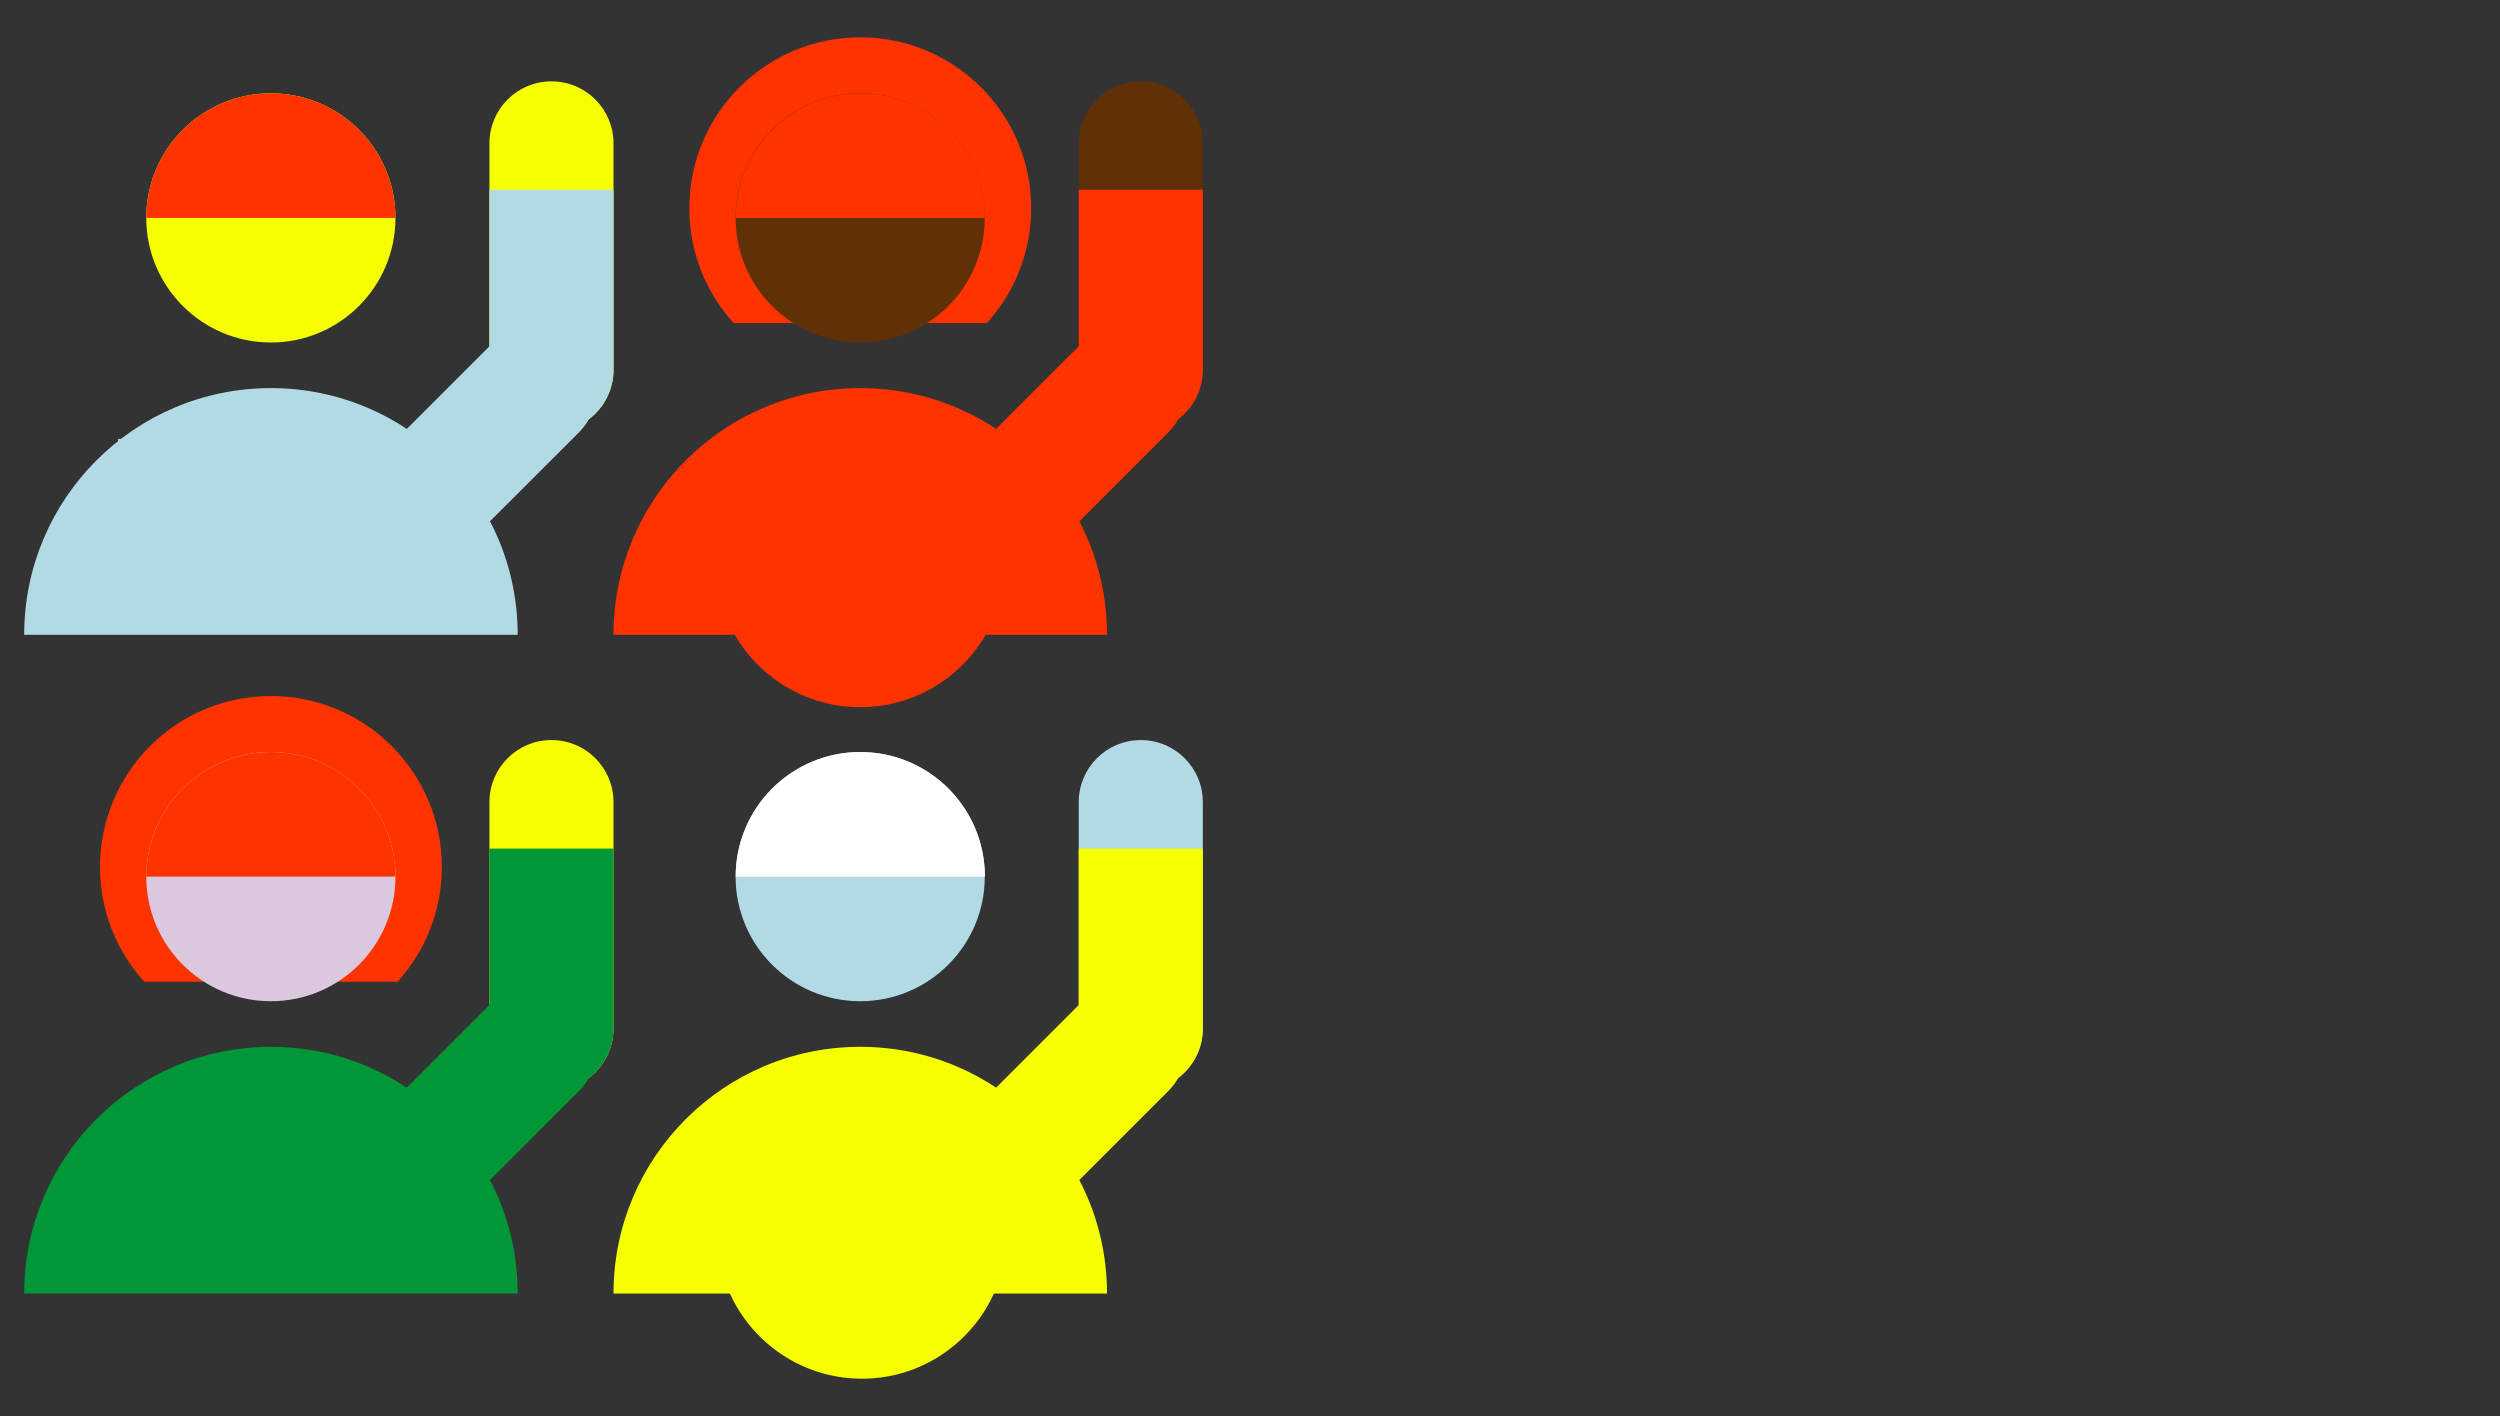
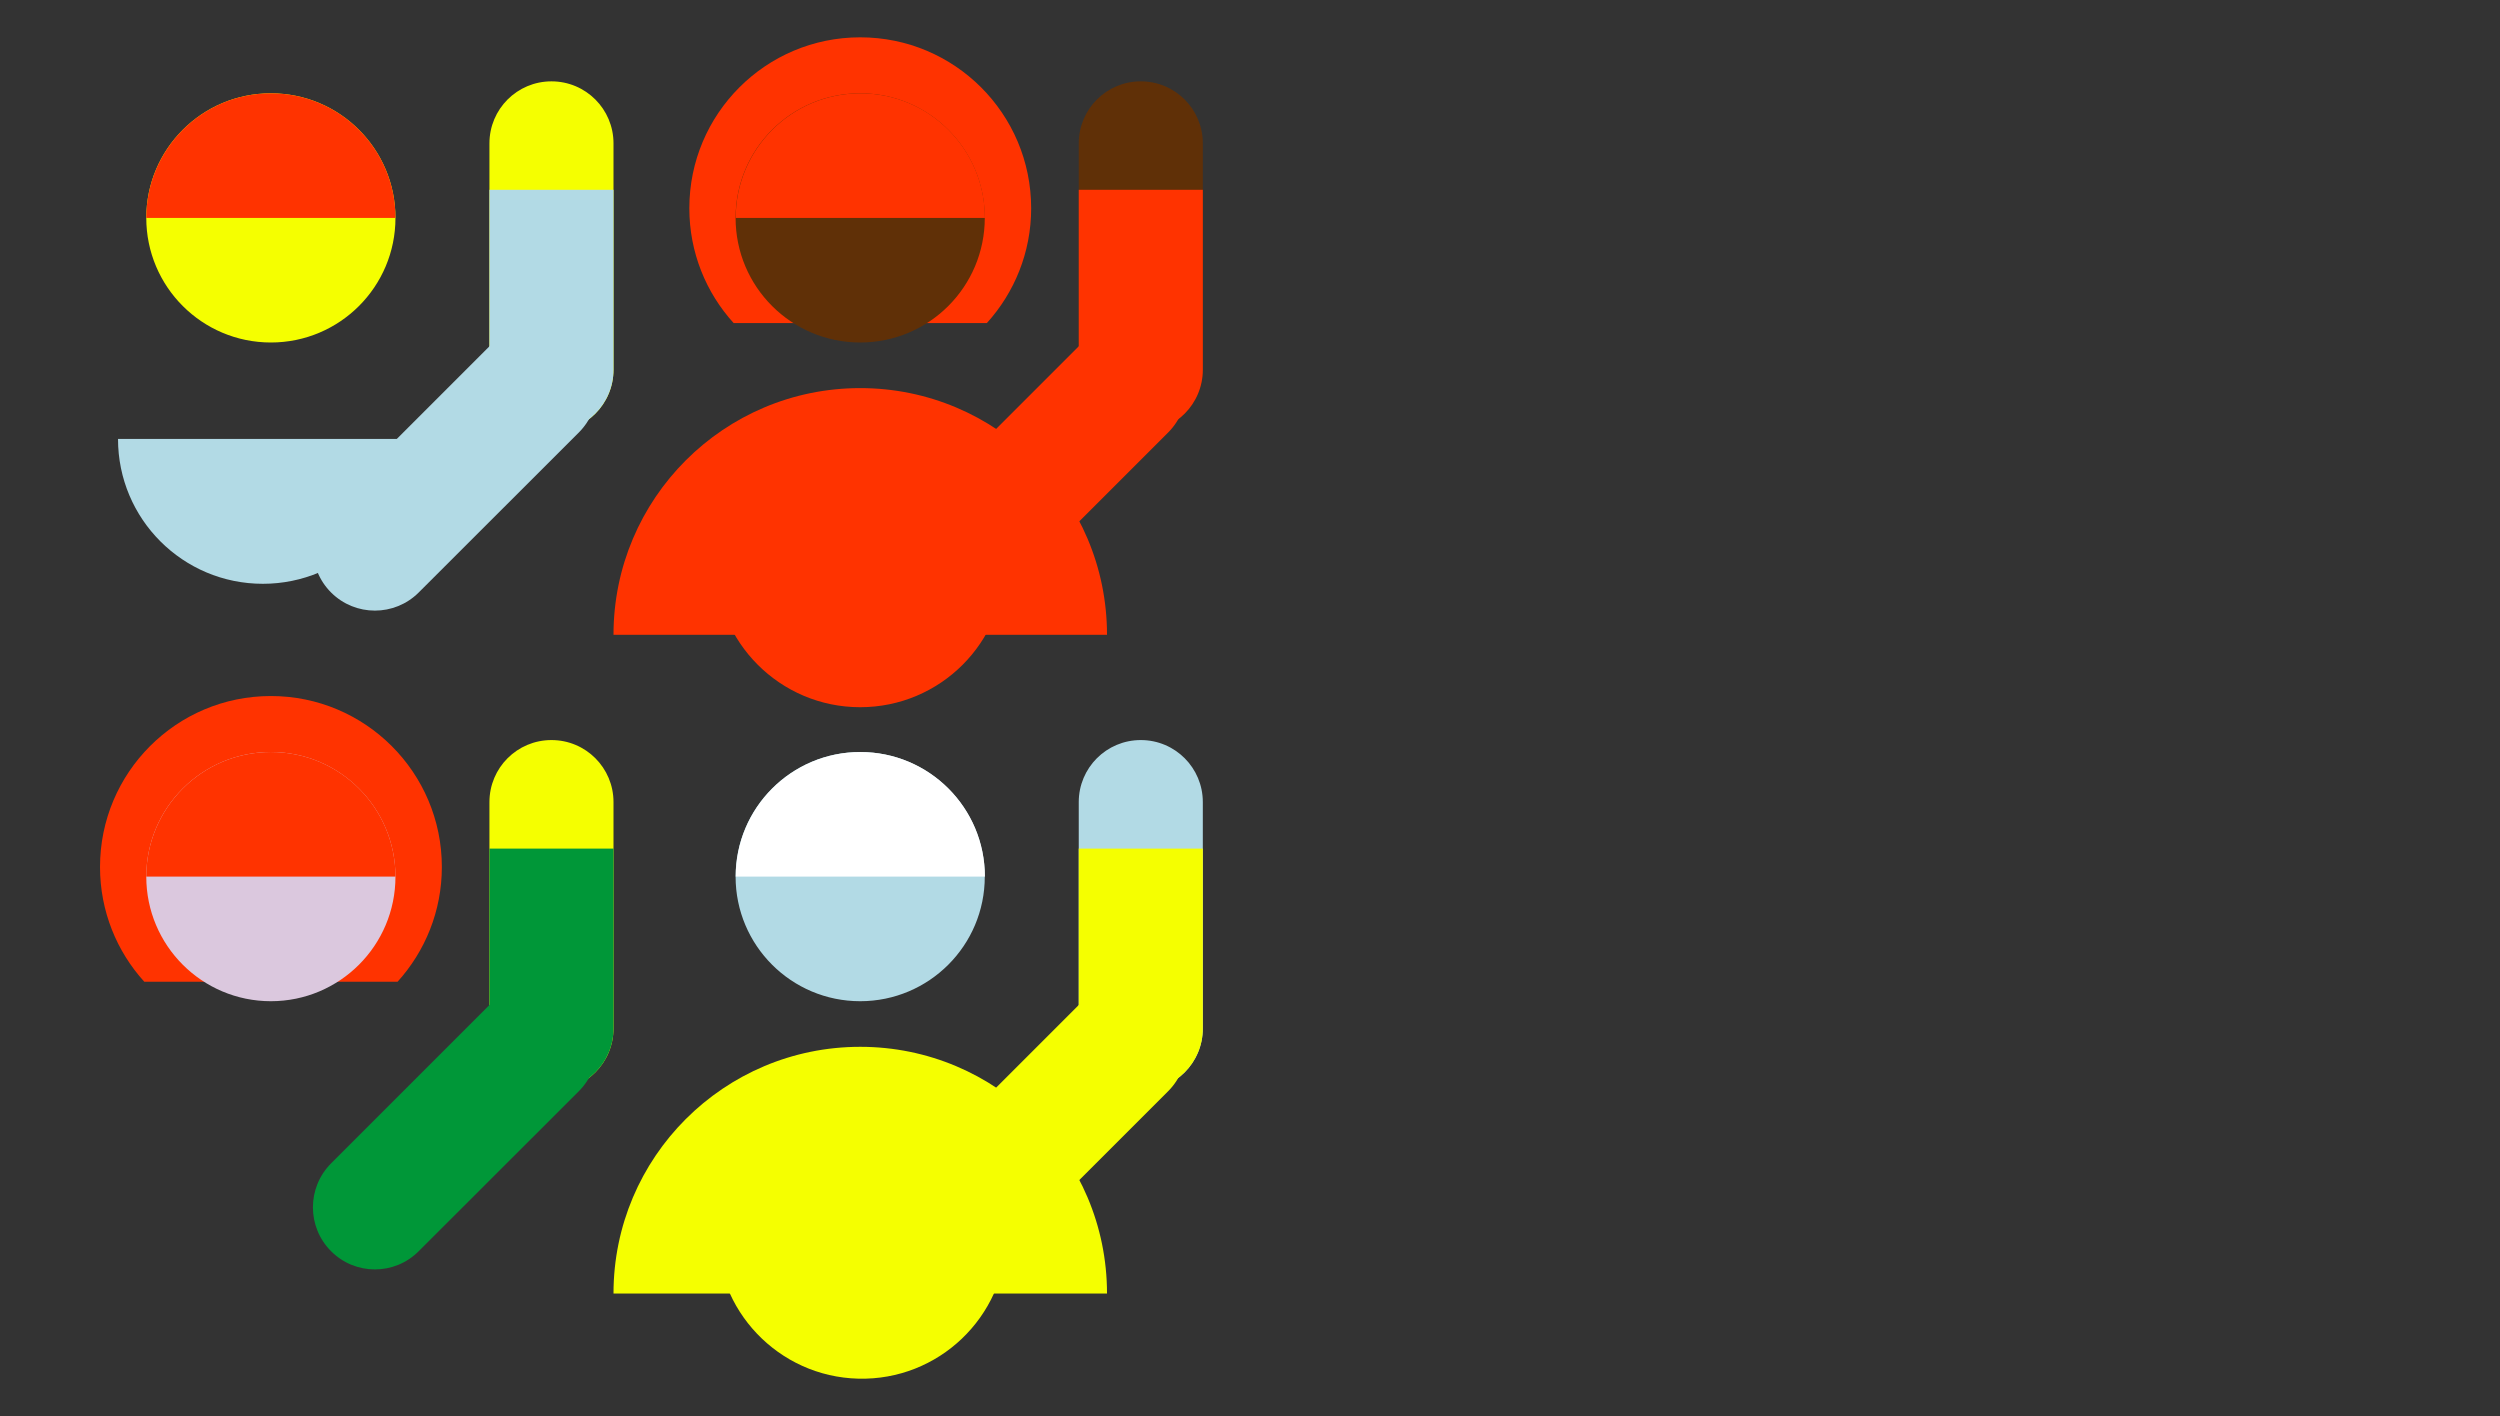
<svg xmlns="http://www.w3.org/2000/svg" x="0px" y="0px" viewBox="0 0 190.22 107.74" xml:space="preserve">
  <rect x="0" y="0" width="190.22" height="107.74" fill="#333333" stroke="none" />
  <g id="Capa_1">
    <g>
-       <path fill="#B2DAE5" d="M39.39,48.3H1.84c0-10.37,8.41-18.77,18.77-18.77S39.39,37.93,39.39,48.3z" />
      <g>
        <path fill="#F5FF00" d="M41.96,32.86L41.96,32.86c-2.61,0-4.72-2.11-4.72-4.72V10.91c0-2.61,2.11-4.72,4.72-4.72h0     c2.61,0,4.72,2.11,4.72,4.72v17.22C46.68,30.74,44.57,32.86,41.96,32.86z" />
        <path fill="#B2DAE5" d="M25.19,45.08L25.19,45.08c-1.84-1.84-1.84-4.83,0-6.68l12.18-12.18c1.84-1.84,4.83-1.84,6.68,0l0,0     c1.84,1.84,1.84,4.83,0,6.68L31.86,45.08C30.02,46.92,27.03,46.92,25.19,45.08z" />
        <path fill="#B2DAE5" d="M41.96,32.86L41.96,32.86c-2.61,0-4.72-2.11-4.72-4.72V14.44h9.44v13.69     C46.68,30.74,44.57,32.86,41.96,32.86z" />
      </g>
      <g>
        <g>
          <circle fill="#F5FF00" cx="20.61" cy="16.58" r="9.48" />
          <path fill="#FF3300" d="M11.13,16.58c0-5.23,4.24-9.48,9.48-9.48s9.48,4.24,9.48,9.48" />
        </g>
      </g>
      <path fill="#B2DAE5" d="M8.98,33.4h22.04c0,6.09-4.93,11.02-11.02,11.02S8.98,39.49,8.98,33.4z" />
      <path fill="#FF3300" d="M84.23,48.3H46.68c0-10.37,8.41-18.77,18.77-18.77S84.23,37.93,84.23,48.3z" />
      <path fill="#603007" d="M86.8,32.86L86.8,32.86c-2.61,0-4.72-2.11-4.72-4.72V10.91c0-2.61,2.11-4.72,4.72-4.72h0    c2.61,0,4.72,2.11,4.72,4.72v17.22C91.52,30.74,89.41,32.86,86.8,32.86z" />
      <path fill="#FF3300" d="M70.03,45.08L70.03,45.08c-1.84-1.84-1.84-4.83,0-6.68l12.18-12.18c1.84-1.84,4.83-1.84,6.68,0l0,0    c1.84,1.84,1.84,4.83,0,6.68L76.71,45.08C74.86,46.92,71.88,46.92,70.03,45.08z" />
      <path fill="#FF3300" d="M86.8,32.86L86.8,32.86c-2.61,0-4.72-2.11-4.72-4.72V14.44h9.44v13.69C91.52,30.74,89.41,32.86,86.8,32.86    z" />
      <g>
        <path fill="#FF3300" d="M65.45,2.84c-7.18,0-13,5.82-13,13.01c0,3.36,1.28,6.43,3.37,8.73h19.27c2.09-2.31,3.37-5.37,3.37-8.73     C78.46,8.66,72.64,2.84,65.45,2.84z" />
        <g>
          <circle fill="#603007" cx="65.45" cy="16.58" r="9.48" />
          <path fill="#FF3300" d="M55.98,16.58c0-5.23,4.24-9.48,9.48-9.48s9.48,4.24,9.48,9.48" />
        </g>
      </g>
      <path fill="#FF3300" d="M54.43,42.79h22.04c0,6.09-4.93,11.02-11.02,11.02S54.43,48.87,54.43,42.79z" />
-       <path fill="#009738" d="M39.39,98.42H1.84c0-10.37,8.41-18.77,18.77-18.77S39.39,88.05,39.39,98.42z" />
      <g>
        <path fill="#F5FF00" d="M41.96,82.98L41.96,82.98c-2.61,0-4.72-2.11-4.72-4.72V61.03c0-2.61,2.11-4.72,4.72-4.72h0     c2.61,0,4.72,2.11,4.72,4.72v17.22C46.68,80.86,44.57,82.98,41.96,82.98z" />
        <path fill="#009738" d="M25.19,95.2L25.19,95.2c-1.84-1.84-1.84-4.83,0-6.68l12.18-12.18c1.84-1.84,4.83-1.84,6.68,0l0,0     c1.84,1.84,1.84,4.83,0,6.68L31.86,95.2C30.02,97.05,27.03,97.05,25.19,95.2z" />
        <path fill="#009738" d="M41.96,82.98L41.96,82.98c-2.61,0-4.72-2.11-4.72-4.72V64.57h9.44v13.69     C46.68,80.86,44.57,82.98,41.96,82.98z" />
      </g>
      <g>
        <path fill="#FF3300" d="M20.61,52.96c-7.18,0-13,5.82-13,13.01c0,3.36,1.28,6.43,3.37,8.73h19.27c2.09-2.31,3.37-5.37,3.37-8.73     C33.62,58.78,27.79,52.96,20.61,52.96z" />
        <g>
          <circle fill="#DBC8DE" cx="20.61" cy="66.7" r="9.48" />
          <path fill="#FF3300" d="M11.13,66.7c0-5.23,4.24-9.48,9.48-9.48s9.48,4.24,9.48,9.48" />
        </g>
      </g>
      <path fill="#F5FF00" d="M54.56,93.61l22.04,0.54c-0.15,6.08-5.2,10.9-11.29,10.75C59.23,104.75,54.41,99.69,54.56,93.61z" />
      <path fill="#F5FF00" d="M84.23,98.42H46.68c0-10.37,8.41-18.77,18.77-18.77S84.23,88.05,84.23,98.42z" />
      <g>
        <path fill="#B2DAE5" d="M86.8,82.98L86.8,82.98c-2.61,0-4.72-2.11-4.72-4.72V61.03c0-2.61,2.11-4.72,4.72-4.72h0     c2.61,0,4.72,2.11,4.72,4.72v17.22C91.52,80.86,89.41,82.98,86.8,82.98z" />
        <path fill="#F5FF00" d="M70.03,95.2L70.03,95.2c-1.84-1.84-1.84-4.83,0-6.68l12.18-12.18c1.84-1.84,4.83-1.84,6.68,0l0,0     c1.84,1.84,1.84,4.83,0,6.68L76.71,95.2C74.86,97.05,71.88,97.05,70.03,95.2z" />
        <path fill="#F5FF00" d="M86.8,82.98L86.8,82.98c-2.61,0-4.72-2.11-4.72-4.72V64.57h9.44v13.69     C91.52,80.86,89.41,82.98,86.8,82.98z" />
      </g>
      <g>
        <g>
          <circle fill="#B2DAE5" cx="65.45" cy="66.7" r="9.48" />
          <path fill="#FFFFFF" d="M55.98,66.7c0-5.23,4.24-9.48,9.48-9.48s9.48,4.24,9.48,9.48" />
        </g>
      </g>
    </g>
  </g>
  <g id="Capa_2" />
</svg>